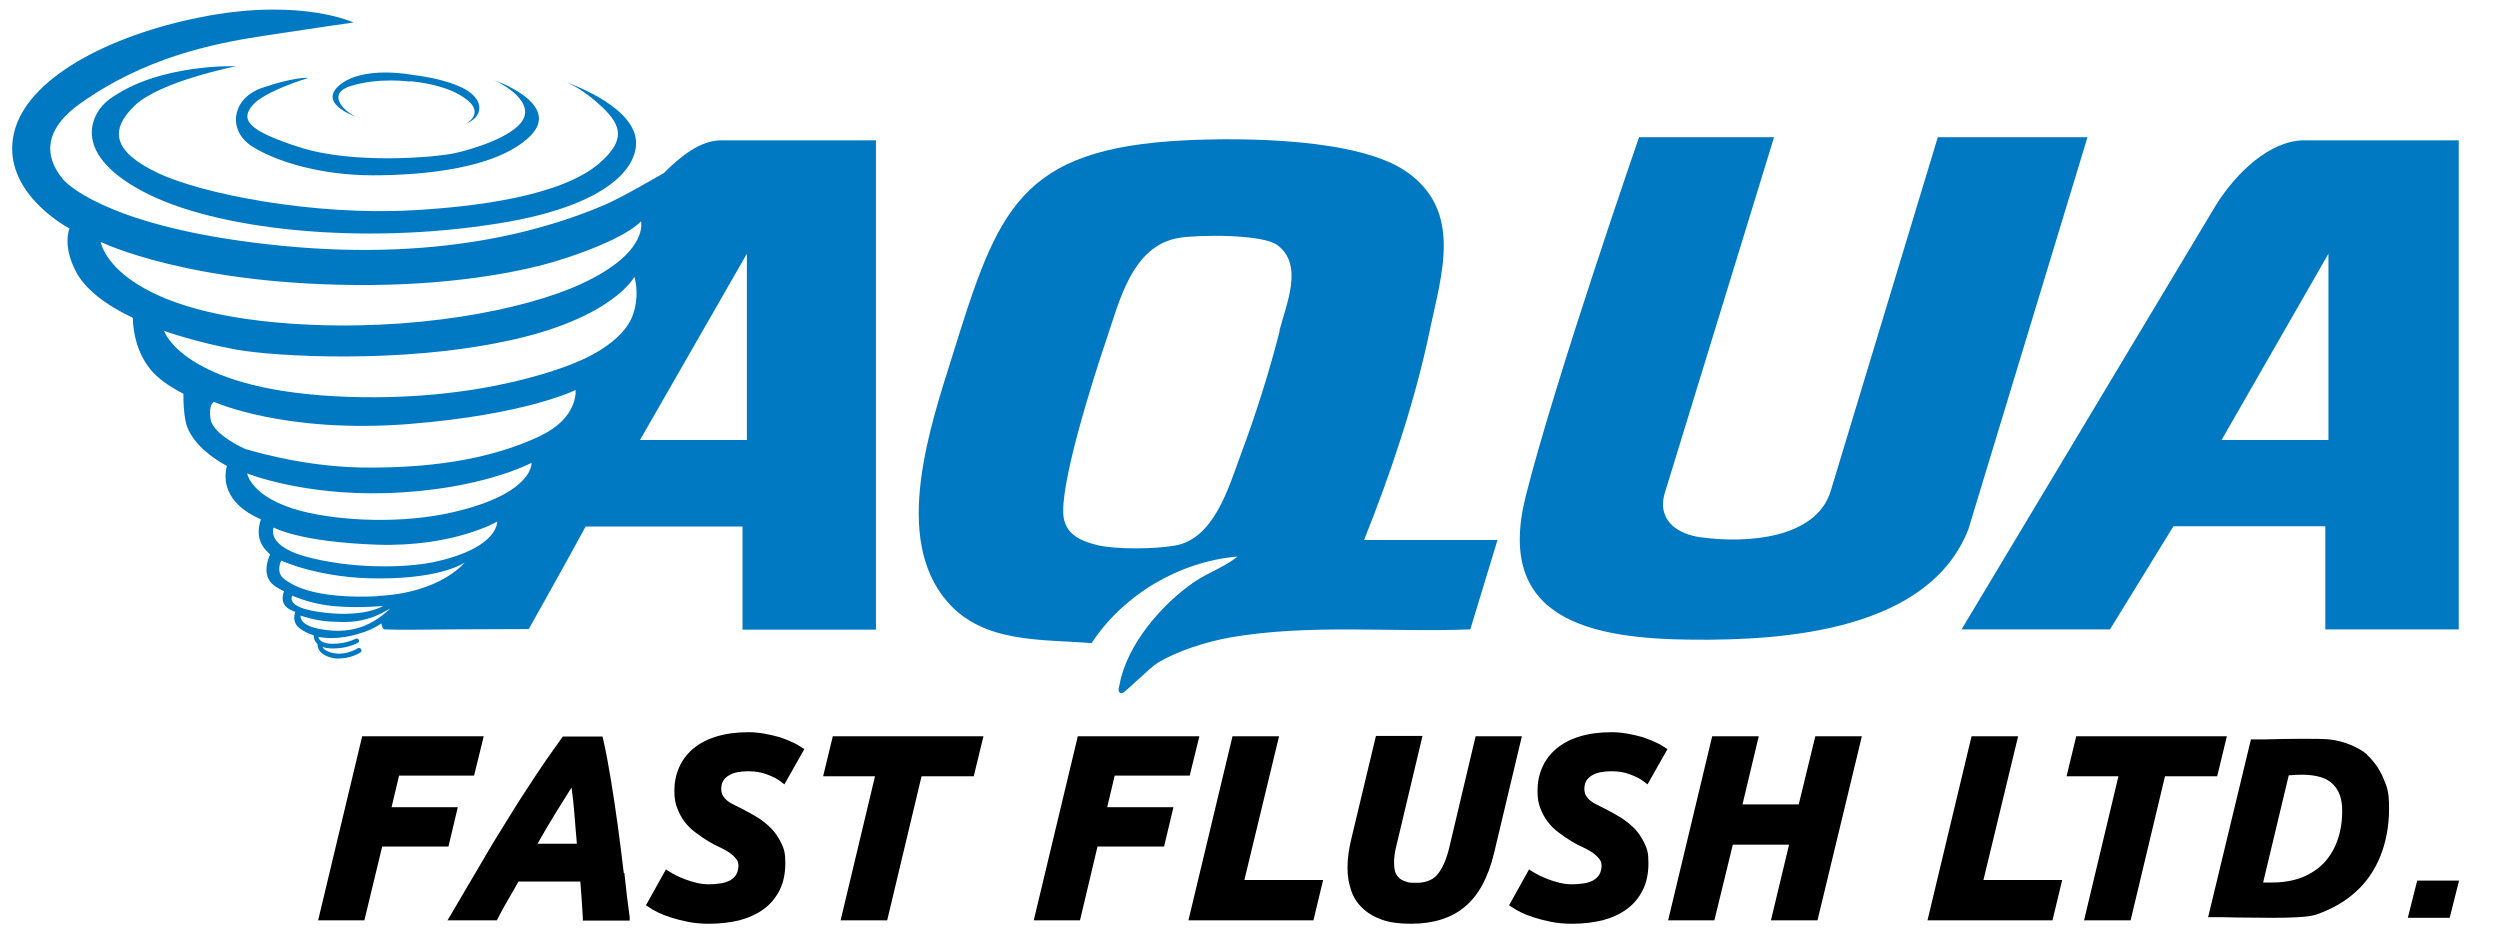
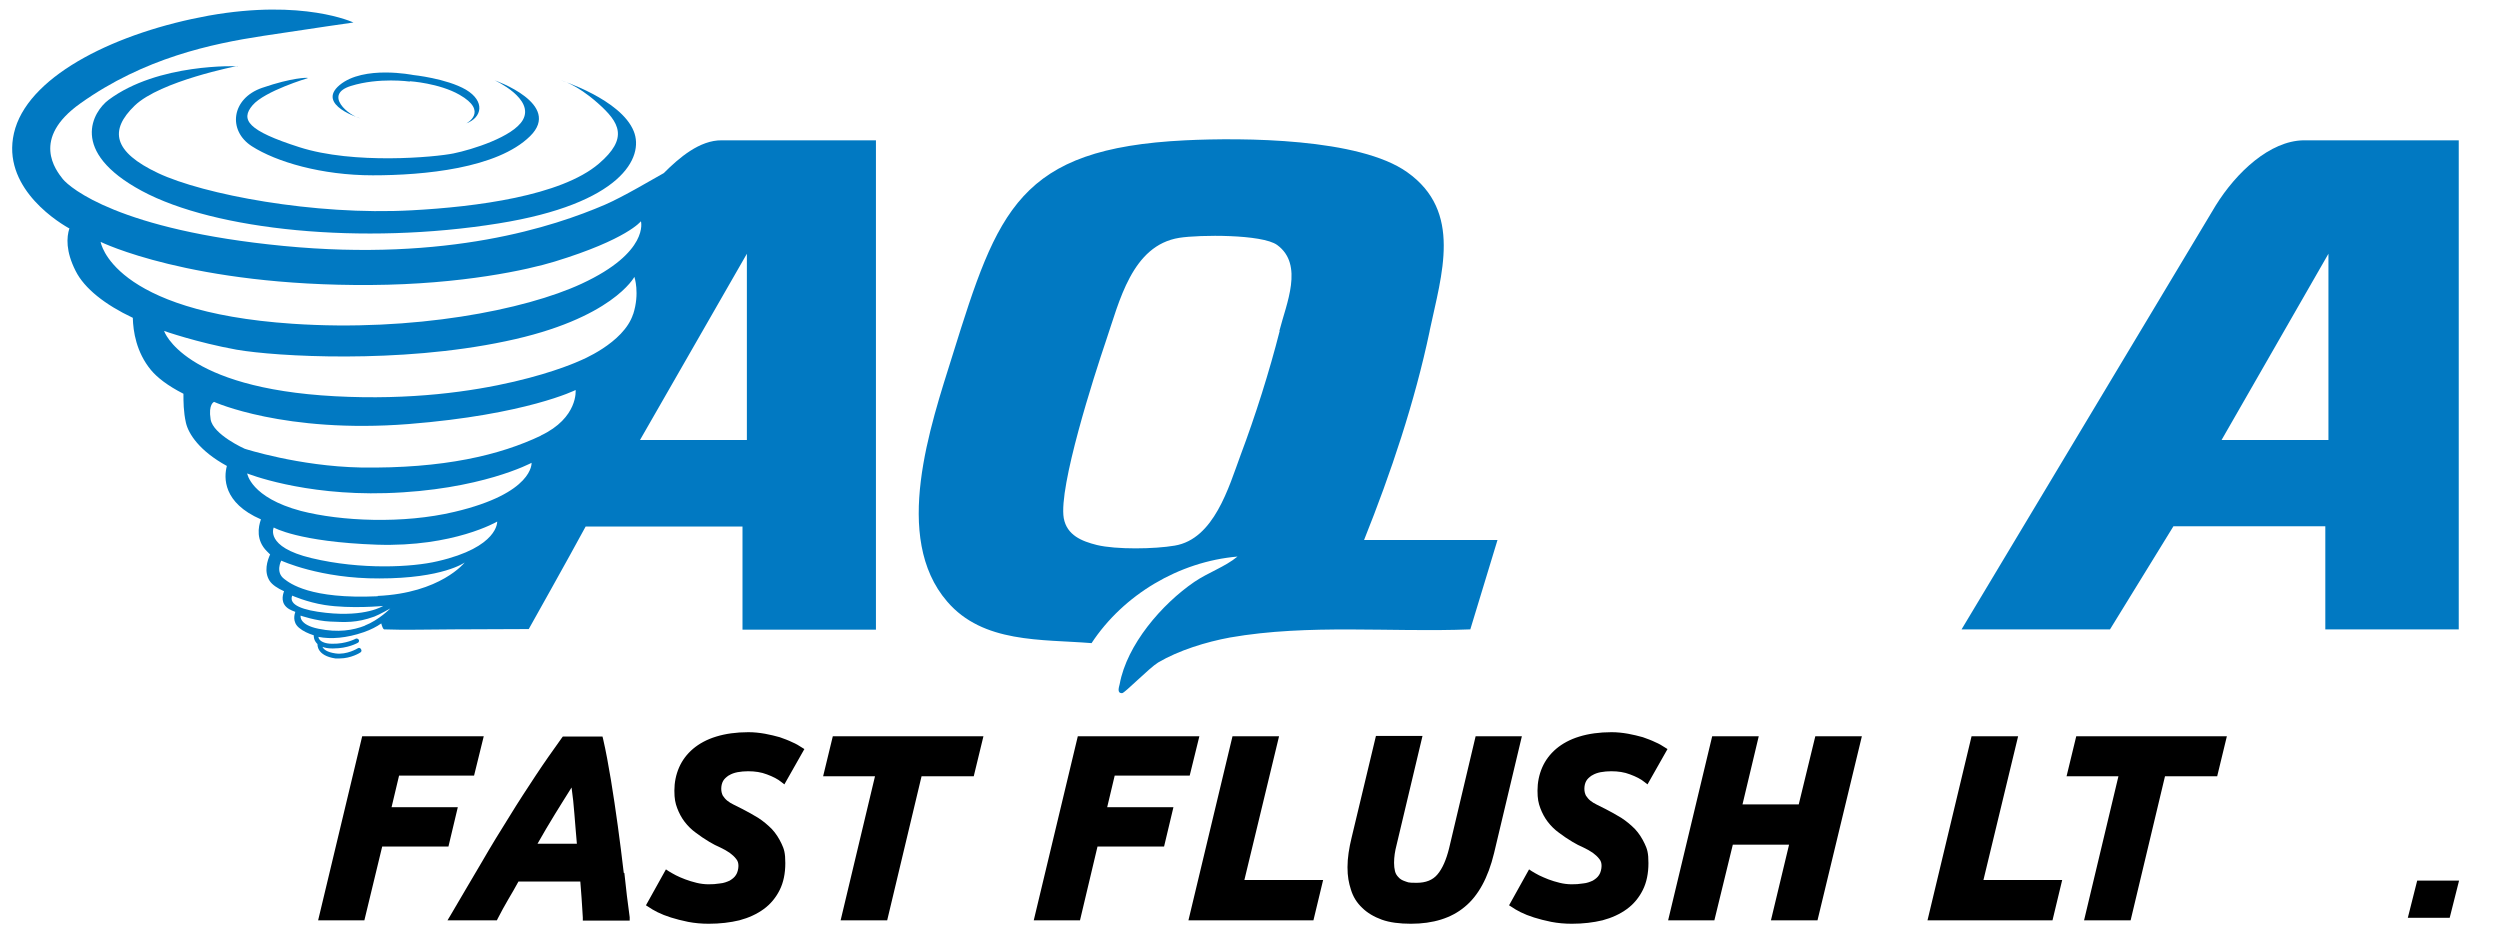
<svg xmlns="http://www.w3.org/2000/svg" id="Layer_1" version="1.1" viewBox="0 0 800 300">
  <defs>
    <style>
      .st0 {
        fill: #0179c2;
      }
    </style>
  </defs>
  <path class="st0" d="M76,21.1s-24.7,4.8-32.9,12.7c-8.2,7.9-6.9,14.8,7.5,21.6s49.9,13.6,81.1,11.9c20.6-1.1,47.8-4.6,59.9-14.9,9.6-8.2,6.7-13.2-.3-19.4-7-6.2-11.8-7.3-11.8-7.3,0,0,19.2,6.1,23.3,16.3,3.4,8.4-4,23.2-43.3,29.5-43.6,7-90.7,2.2-114.1-10.4-23.6-12.7-15.5-25.5-10.7-29.1,15.9-11.9,41.3-10.8,41.3-10.8Z" />
  <path class="st0" d="M98.5,25s-13.8,4.1-17.7,8.7-1.6,8.1,15,13.4c17.4,5.6,43.4,3.2,49.3,2s19.1-5.3,22.2-10.7c3.9-6.8-9-12.7-9-12.7,0,0,21.8,7.6,11.3,17.9s-33.9,12.5-50.3,12.5-30.9-4.3-38.7-9.3-6.6-15.3,3.3-18.7,14.4-3.2,14.4-3.2Z" />
  <path class="st0" d="M131.1,26.1s-9.8-1.4-18.8,1.4c-9,2.8-.6,9.6,3.1,10.4,0,0-14.4-4.3-6.7-10.7s23.5-3.2,23.5-3.2c0,0,10.7,1.1,16.9,4.7,6.2,3.7,5.2,8.9.1,10.8,0,0,7.3-3.8-2.2-9.2-6.5-3.7-15.8-4.3-15.8-4.3Z" />
-   <path class="st0" d="M668.2,43.9h-48.1l-34.3,113.3c-4.7,15.2-26.9,16.8-41.8,14.7-6.2-.9-13.7-4.6-11.4-13.7l35.1-114.3h-43.2s-26.9,77.6-36.3,115c-9.9,39.6,21.2,45.5,53.3,45.8,29.9.3,75.8-3,88.4-35.4l38.1-125.4Z" />
  <path class="st0" d="M457.5,105.8c3.8-18,10.6-38.1-7.2-50.7-15.3-10.9-52.4-11.1-71-10.2-53.3,2.6-60,22.3-74.4,68.5-7.2,23-19.5,58.6-1.8,79.1,11.5,13.4,30.1,12,46.2,13.3,10.2-15.5,28-26.1,46.7-27.7-4,3.3-9.4,5.1-13.8,8.1-10.4,7.1-21.6,20.1-23.9,32.7-.2.9-1,3,.8,2.9.8,0,8.7-8.1,11.5-9.8,6.6-3.9,15.4-6.6,23-8,25.2-4.4,51.5-1.6,76.9-2.6l8.7-28.6h-42.7c8.6-21.5,16.2-44.1,21-66.9ZM409.5,105.9c-3.3,13-7.8,27.2-12.5,39.7-3.8,10.3-8.5,26.9-21.1,29-6.4,1.1-18.7,1.3-24.9-.2-4.8-1.2-9.6-3.1-10.6-8.6-1.7-10,9.7-45.5,13.5-56.7,4.3-12.6,8.3-30.6,23.5-33,6.3-1,26.5-1.2,31.3,2.3,8.6,6.3,2.9,18.8.7,27.5Z" />
  <path class="st0" d="M737.1,44.9c-10.7.2-21.4,10.1-28.1,20.9l-81.3,135.6h47.5l20.3-33h48.6v33h42.7V44.9h-49.7ZM745.1,140.8h-34.2l34.2-59.6v59.6Z" />
  <path class="st0" d="M231,44.9c-7.1-.1-13.7,5.6-18.6,10.5-3.1,1.7-12.8,7.5-18.8,10.1-16.3,7-50.3,18.3-102.9,13.2-52.6-5.1-68.3-18.6-70.6-21.4-2.2-2.8-10.3-12.9,5.6-24.2,20.5-14.6,42.1-19.1,58.4-21.6s29-4.3,29-4.3c0,0-16-7.6-46.3-2.2C37.6,10.3,10.3,23.6,4.9,41c-5.3,17.4,11.8,29,17.1,32,0,0,.2,0,.2.1-.9,2.8-1.2,7.3,2,13.6,2.8,5.6,9.4,10.8,18.3,15,.1,4.3,1.1,11,5.8,16.7,2,2.4,5.3,5,10.4,7.6,0,2.4,0,5.8.8,9.3.8,3.5,4.3,9,13.1,13.8-1,3.7-1.3,11.8,10.9,17.1-.9,2.5-1.6,6.7,1.9,10.2s.7.6,1.1.9c-1,2.1-2.1,5.7-.2,8.6.8,1.2,2.4,2.3,4.6,3.3-.5,1.3-1.2,4,1.6,5.7.5.3,1.2.6,2,.9-.2.6-1.1,3.2,1.2,5.1,1.3,1.1,2.9,1.8,4.7,2.4,0,.6.1,1.4.6,2.1.2.3.4.5.6.7,0,0,0,0,0,0,0,.2-.3,3.7,5.7,4.6.5,0,.9,0,1.4,0,3.6,0,6.5-1.8,6.6-1.9.4-.2.5-.7.2-1.1-.2-.4-.7-.5-1.1-.2,0,0-3.4,2.1-7,1.6-2.9-.4-3.9-1.4-4.2-2.1.8.3,1.8.5,3,.5.2,0,.3,0,.5,0,4.6,0,7.6-1.7,7.8-1.8.4-.2.5-.7.3-1s-.7-.5-1-.3c0,0-3.1,1.7-7.5,1.6-2.1,0-3.5-.6-4.1-1.4-.2-.3-.3-.5-.3-.8,4,.8,9,.4,14.5-1.5,2.3-.8,4.2-1.8,5.6-2.8.3,1.1.6,1.8.9,1.9,11,.3,2.4,0,46.3-.1,0,0,12.8-22.8,18.2-32.8h50.2v33h42.7V44.9h-49.7ZM32.2,77.4s28.8,14.2,86.5,13.8c29.2-.2,50.3-4.9,58.8-7.5,23.2-7.1,27.6-12.9,27.6-12.9,0,0,2.8,9.9-19,20-18.1,8.4-53.9,15.4-92.5,12.8-58-3.9-61.4-26.2-61.4-26.2ZM93.5,190.6s4.7,2.1,10.4,3c8.4,1.3,18.7.3,18.7.3,0,0-5.5,3.6-18.3,2.2-7.4-.8-12-2.5-10.8-5.5ZM116.8,200.2c-3.8,1.5-8.6,2.3-14.9,1-6.4-1.3-5.7-4.2-5.7-4.2,0,0,4.9,1.7,9.5,1.9,4.7.2,8.3.5,14.1-1.6,1.6-.6,5.1-2.6,5.1-2.6,0,0-3.6,3.7-8.2,5.5ZM120.9,190.8c-21.7,1-28.2-4.2-29.9-5.5-3-2.2-1-5.9-1-5.9,0,0,12.5,5.8,31.4,5.7,20.4,0,27.3-5.1,27.3-5.1,0,0-7.7,9.8-27.9,10.7ZM140,179.6c-8,1.9-24.4,2.8-40.3-1-15.1-3.6-12.1-9.8-12.1-9.8,0,0,7.8,4.6,33,5.5,24.6.8,38.5-7.4,38.5-7.4,0,0,.5,8.2-19.1,12.7ZM145.4,163.8c-16.4,3.9-36.3,3-49.1-.3-16.1-4.3-17.2-12-17.2-12,0,0,17.6,7.1,44.4,6.3,30.3-.9,46.6-9.7,46.6-9.7,0,0,.8,9.7-24.7,15.7ZM173.1,139.4c-13,6.2-31.1,10.6-57.7,10.2-19.8-.4-37.1-6-37.1-6,0,0-10.1-4.5-10.9-9.4s1.1-5.6,1.1-5.6c0,0,22.5,10.2,62.2,7.1,37.8-3,53.5-10.9,53.5-10.9,0,0,.9,8.9-11.2,14.6ZM202.6,100.5c-3,9.4-17.2,15-17.2,15,0,0-29.6,13.9-78.2,11.3-48.7-2.6-54.7-20.9-54.7-20.9,0,0,10.5,3.7,23.2,6,12.7,2.2,52.1,4.5,86.1-2.7,34.1-7.1,41.2-20.6,41.2-20.6,0,0,1.8,5.2-.4,12ZM239,140.8h-34.2l34.2-59.6v59.6Z" />
  <g>
    <polygon points="146.5 258.3 125.3 258.3 127.7 248.2 151.7 248.2 154.8 235.6 115.9 235.6 101.8 294.5 116.6 294.5 122.3 270.9 143.5 270.9 146.5 258.3" />
    <path d="M199.6,279.3c-.6-5-1.2-10-1.9-15-.7-5-1.4-9.9-2.2-14.7-.8-4.8-1.6-9.2-2.5-13.1l-.2-.8h-12.7l-.3.4c-2.8,3.9-5.7,8-8.4,12.1-2.7,4.1-5.6,8.5-8.4,13.1-2.9,4.6-5.9,9.5-8.9,14.7-3.1,5.2-6.4,10.9-10,17l-.9,1.5h15.8l.3-.6c1.1-2.1,2.2-4.2,3.4-6.2,1.1-1.9,2.2-3.7,3.2-5.6h19.8c.1,1.7.3,3.4.4,5.2.1,2,.3,4.1.4,6.3v1h15v-1.1c-.6-4.4-1.2-9.1-1.7-14.1ZM184.5,270h-12.5c1.8-3.2,3.7-6.4,5.6-9.5,1.7-2.8,3.5-5.6,5.3-8.5.4,2.8.7,5.7.9,8.4.3,3.4.5,6.5.8,9.6Z" />
    <path d="M233.3,248.1c.8-.5,1.7-.8,2.7-1,1.1-.2,2.2-.3,3.4-.3,2.2,0,4.2.3,6,1,1.9.7,3.5,1.5,4.7,2.5l.9.7,6.4-11.3-.8-.5c-.9-.6-1.9-1.2-3.1-1.7-1.2-.6-2.6-1.1-4-1.6-1.5-.4-3-.8-4.7-1.1-1.7-.3-3.5-.5-5.3-.5-3.9,0-7.4.5-10.3,1.4-3,.9-5.5,2.3-7.4,3.9-2,1.7-3.5,3.7-4.5,6-1,2.3-1.5,4.8-1.5,7.4s.3,4,.9,5.6c.6,1.6,1.4,3.1,2.4,4.4,1,1.3,2.2,2.5,3.6,3.5,1.3,1,2.8,2,4.3,2.9,1.2.7,2.3,1.3,3.5,1.8,1.1.5,2.1,1.1,3,1.7.8.6,1.5,1.2,2.1,2,.5.6.7,1.3.7,2.2s-.3,2.2-.8,2.9c-.5.8-1.2,1.3-2,1.8-.9.4-1.9.8-3.1.9-2.5.4-5.1.4-7.5-.2-1.3-.3-2.5-.7-3.6-1.1-1.1-.4-2.2-.9-3-1.3-.9-.5-1.7-.9-2.3-1.3l-.9-.6-6.4,11.5.8.5c.7.5,1.7,1.1,2.9,1.7,1.2.6,2.7,1.2,4.3,1.7,1.6.5,3.5,1,5.5,1.4,2.1.4,4.3.6,6.6.6,3.6,0,6.9-.4,9.8-1.1,3-.8,5.6-2,7.8-3.6,2.2-1.6,3.9-3.7,5.1-6.1,1.2-2.4,1.8-5.3,1.8-8.6s-.4-4.5-1.2-6.2c-.8-1.7-1.8-3.3-3.1-4.7-1.3-1.3-2.7-2.5-4.4-3.6-1.6-1-3.3-1.9-5-2.8l-2.8-1.4c-.8-.4-1.5-.8-2.1-1.3-.6-.5-1-1-1.4-1.6-.3-.6-.5-1.3-.5-2.2s.2-1.8.6-2.5c.4-.7,1-1.2,1.7-1.7Z" />
    <polygon points="263.4 248.4 280 248.4 269 294.5 283.9 294.5 294.9 248.4 311.6 248.4 314.7 235.6 266.5 235.6 263.4 248.4" />
    <polygon points="356.7 248.2 380.7 248.2 383.8 235.6 344.9 235.6 330.8 294.5 345.6 294.5 351.2 270.9 372.5 270.9 375.5 258.3 354.3 258.3 356.7 248.2" />
    <polygon points="409.3 235.6 394.4 235.6 380.3 294.5 420.3 294.5 423.4 281.6 398.2 281.6 409.3 235.6" />
    <path d="M472.2,235.6l-8.5,35.9c-.9,3.6-2.1,6.4-3.7,8.3-1.5,1.8-3.7,2.7-6.7,2.7s-2.7-.2-3.7-.5c-.9-.3-1.6-.7-2.1-1.3-.5-.5-.9-1.1-1.1-1.9-.2-.8-.3-1.7-.3-2.7,0-1.9.3-3.8.8-5.7l8.3-34.9h-14.9l-7.8,32.6c-.8,3.3-1.3,6.4-1.3,9.4s.4,5,1.1,7.2c.7,2.3,1.9,4.2,3.6,5.8,1.6,1.6,3.8,2.9,6.3,3.8,2.5.9,5.7,1.3,9.3,1.3,7.1,0,12.9-1.8,17.2-5.4,4.3-3.5,7.5-9.3,9.4-17.2l8.9-37.4h-14.9Z" />
    <path d="M509.5,248.1c.8-.5,1.7-.8,2.7-1,1.1-.2,2.2-.3,3.4-.3,2.2,0,4.2.3,6,1,1.9.7,3.5,1.5,4.7,2.5l.9.7,6.4-11.3-.8-.5c-.9-.6-1.9-1.2-3.1-1.7-1.2-.6-2.6-1.1-4-1.6-1.5-.4-3-.8-4.7-1.1-1.7-.3-3.5-.5-5.3-.5-3.9,0-7.4.5-10.3,1.4-3,.9-5.5,2.3-7.4,3.9-2,1.7-3.5,3.7-4.5,6-1,2.3-1.5,4.8-1.5,7.4s.3,4,.9,5.6c.6,1.6,1.4,3.1,2.4,4.4,1,1.3,2.2,2.5,3.6,3.5,1.3,1,2.8,2,4.3,2.9,1.2.7,2.3,1.3,3.5,1.8,1.1.5,2.1,1.1,3,1.7.8.6,1.5,1.2,2.1,2,.5.6.7,1.3.7,2.2s-.3,2.2-.8,2.9c-.5.8-1.2,1.3-2,1.8-.9.4-1.9.8-3.1.9-2.5.4-5.1.4-7.5-.2-1.3-.3-2.5-.7-3.6-1.1-1.1-.4-2.1-.9-3-1.3-.9-.5-1.7-.9-2.3-1.3l-.9-.6-6.4,11.5.8.5c.7.5,1.7,1.1,2.9,1.7,1.2.6,2.7,1.2,4.3,1.7,1.6.5,3.5,1,5.5,1.4,2.1.4,4.3.6,6.6.6,3.6,0,6.9-.4,9.8-1.1,3-.8,5.6-2,7.8-3.6,2.2-1.6,3.9-3.7,5.1-6.1,1.2-2.4,1.8-5.3,1.8-8.6s-.4-4.5-1.2-6.2c-.8-1.7-1.8-3.3-3.1-4.7-1.3-1.3-2.7-2.5-4.4-3.6-1.6-1-3.3-1.9-5-2.8l-2.8-1.4c-.8-.4-1.5-.8-2.1-1.3-.6-.5-1-1-1.4-1.6-.3-.6-.5-1.3-.5-2.2s.2-1.8.6-2.5c.4-.7,1-1.2,1.7-1.7Z" />
    <polygon points="575.6 257.4 557.6 257.4 562.8 235.6 547.9 235.6 533.8 294.5 548.6 294.5 554.5 270.3 572.5 270.3 566.7 294.5 581.6 294.5 595.8 235.6 580.9 235.6 575.6 257.4" />
    <polygon points="645.8 235.6 630.9 235.6 616.8 294.5 656.8 294.5 659.9 281.6 634.7 281.6 645.8 235.6" />
    <polygon points="712.6 235.6 664.4 235.6 661.3 248.4 677.9 248.4 666.9 294.5 681.8 294.5 692.8 248.4 709.5 248.4 712.6 235.6" />
-     <path d="M757.5,241.5c-2.3-2.1-7.2-4.4-12.2-4.9-2.9-.3-13-.2-20.5,0h-4.5c0,0-13.7,56.9-13.7,56.9h1.3c2.2,0,5,0,7.9.1,3.7,0,7.6.1,11.2.1,6.2,0,11.7-.2,14.1-1,4.9-1.7,9.2-4.1,12.6-7.2,3.5-3.1,6.2-7,8-11.5,1.8-4.5,2.8-9.6,2.8-15.2s-.6-6.8-1.8-9.7c-1.2-2.9-3-5.5-5.3-7.6ZM749.5,259.4c0,3.6-.5,6.8-1.6,9.7-1,2.8-2.5,5.2-4.4,7.2-1.9,1.9-4.2,3.4-6.9,4.5-2.7,1-5.9,1.6-9.3,1.6s-1.9,0-2.5,0c-.2,0-.4,0-.6,0l8.2-34.3c1.4-.1,2.8-.2,4.2-.2,2.4,0,4.4.3,6.1.8,1.6.5,2.9,1.3,3.9,2.3,1,1,1.7,2.2,2.2,3.6.5,1.5.7,3.1.7,4.9Z" />
    <polygon points="773.5 281.8 770.5 293.7 783.9 293.7 786.9 281.8 773.5 281.8" />
  </g>
</svg>